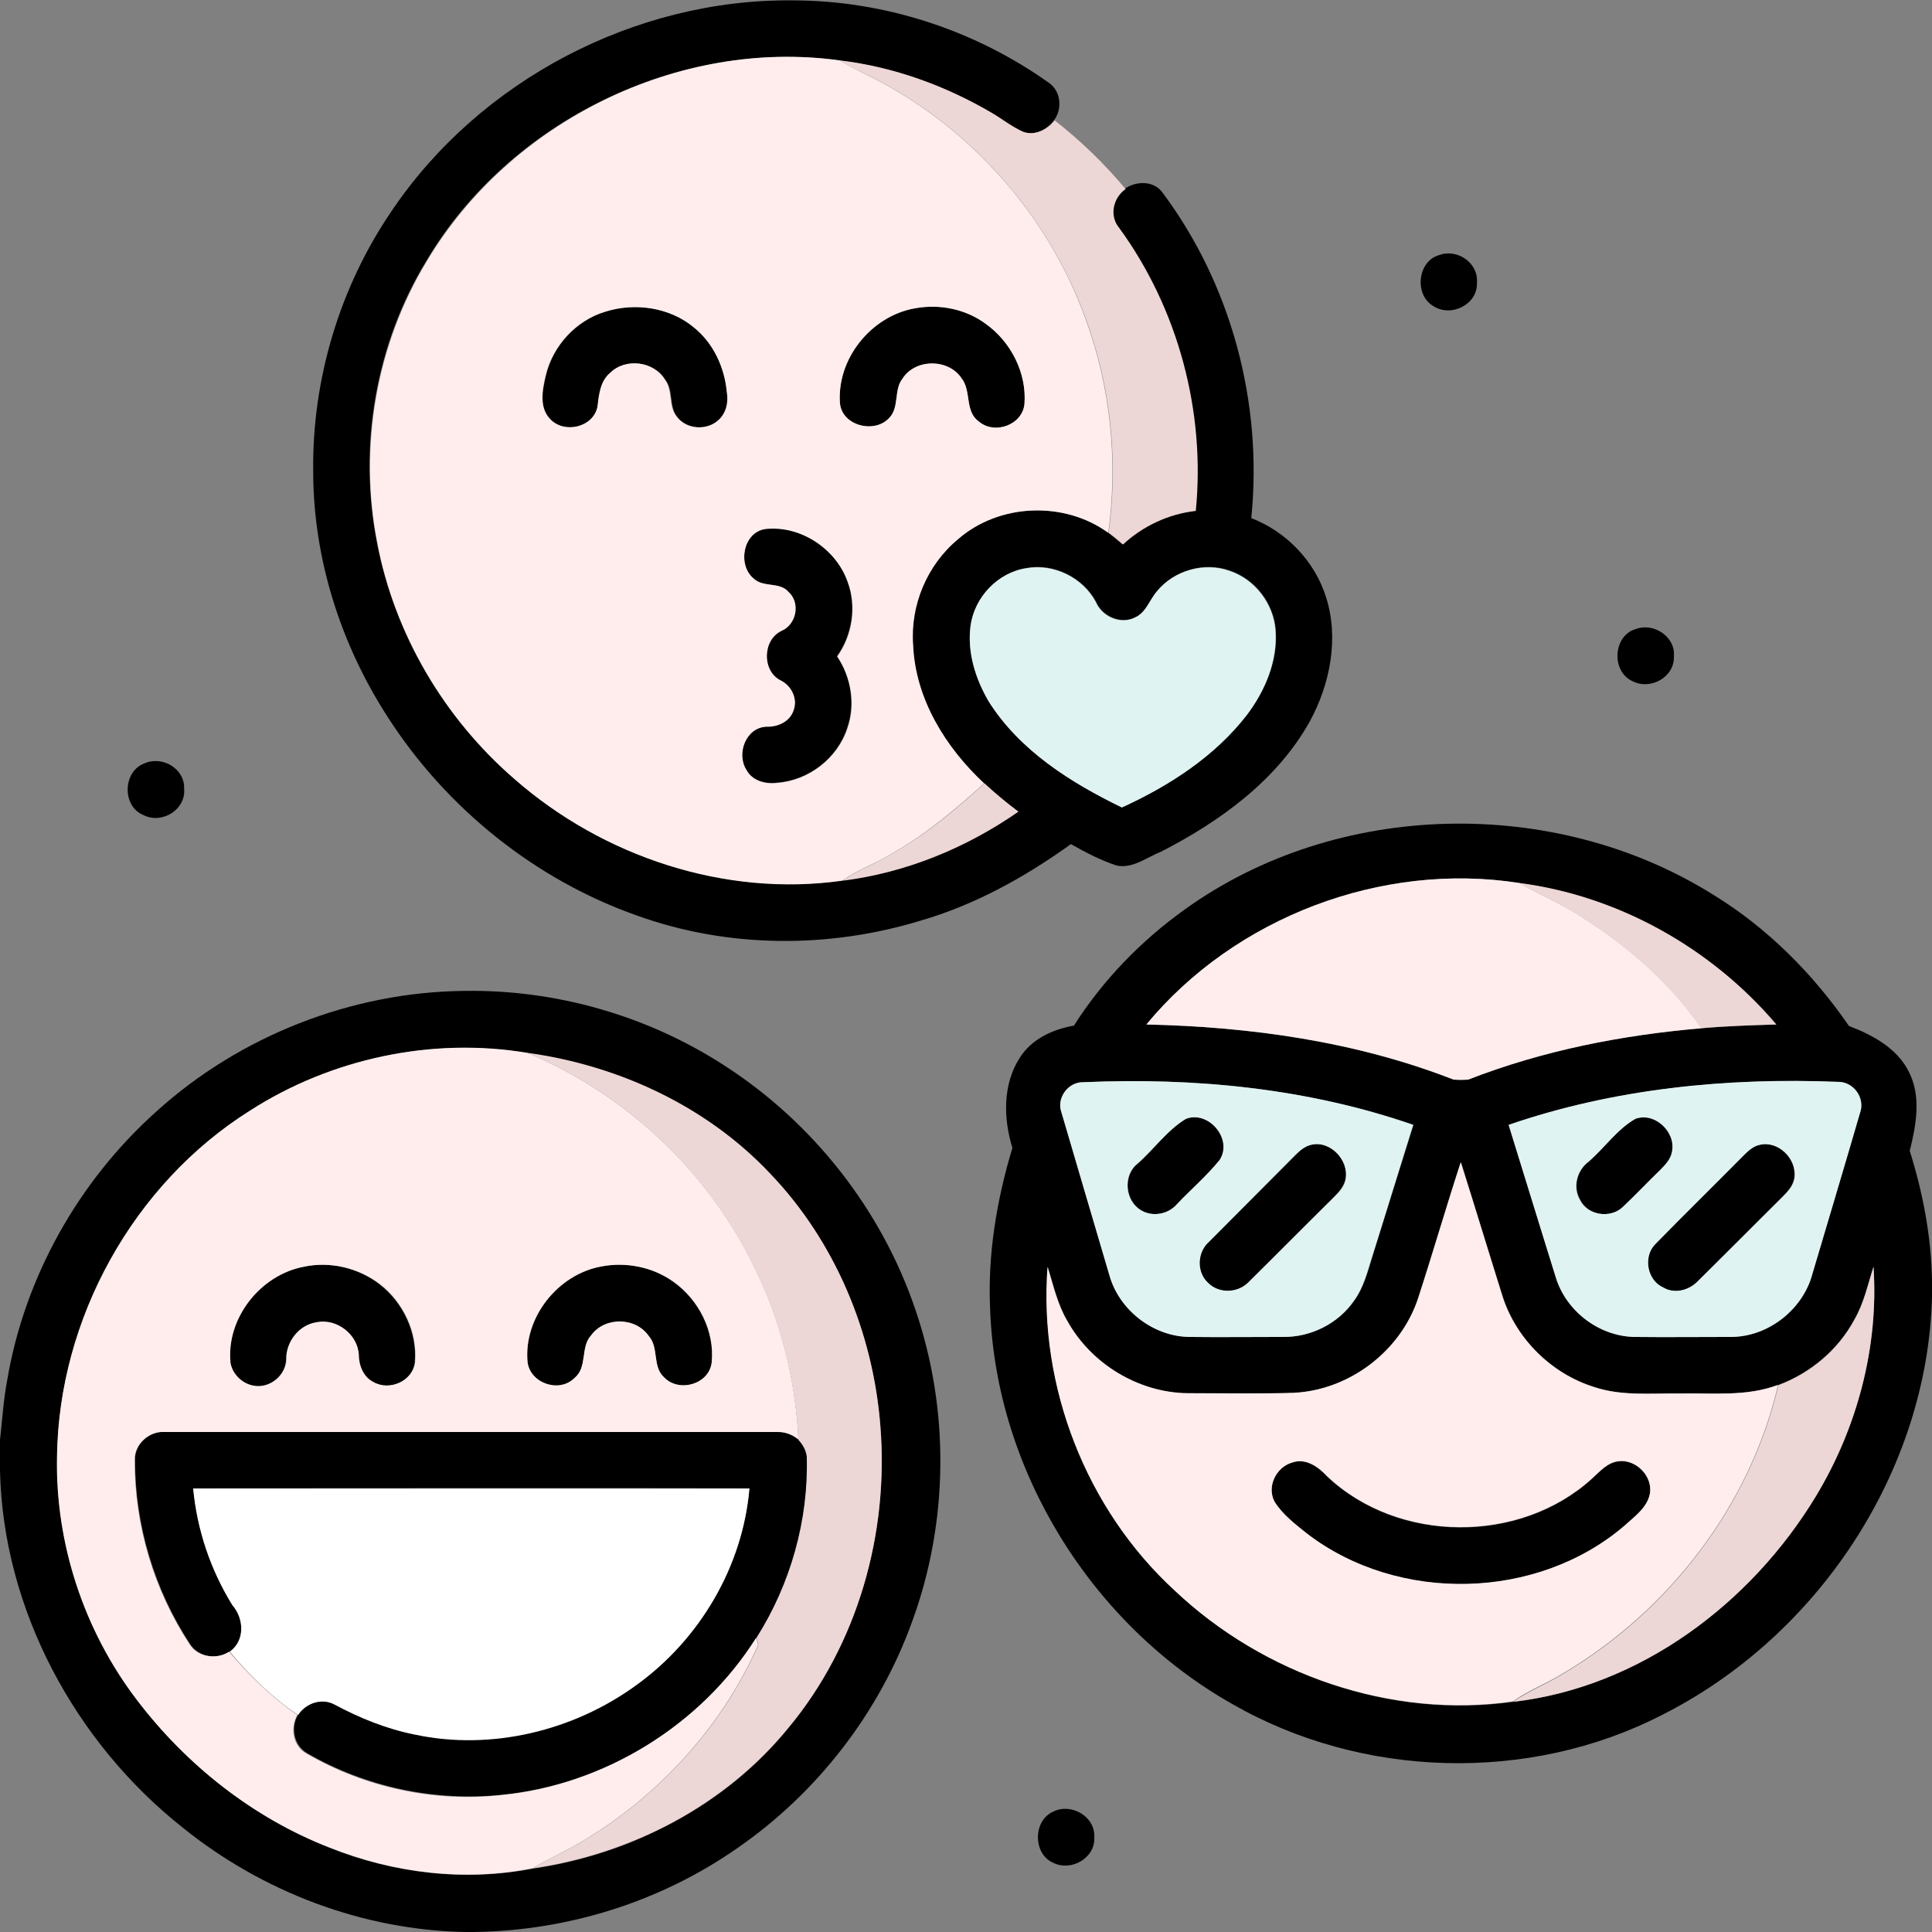
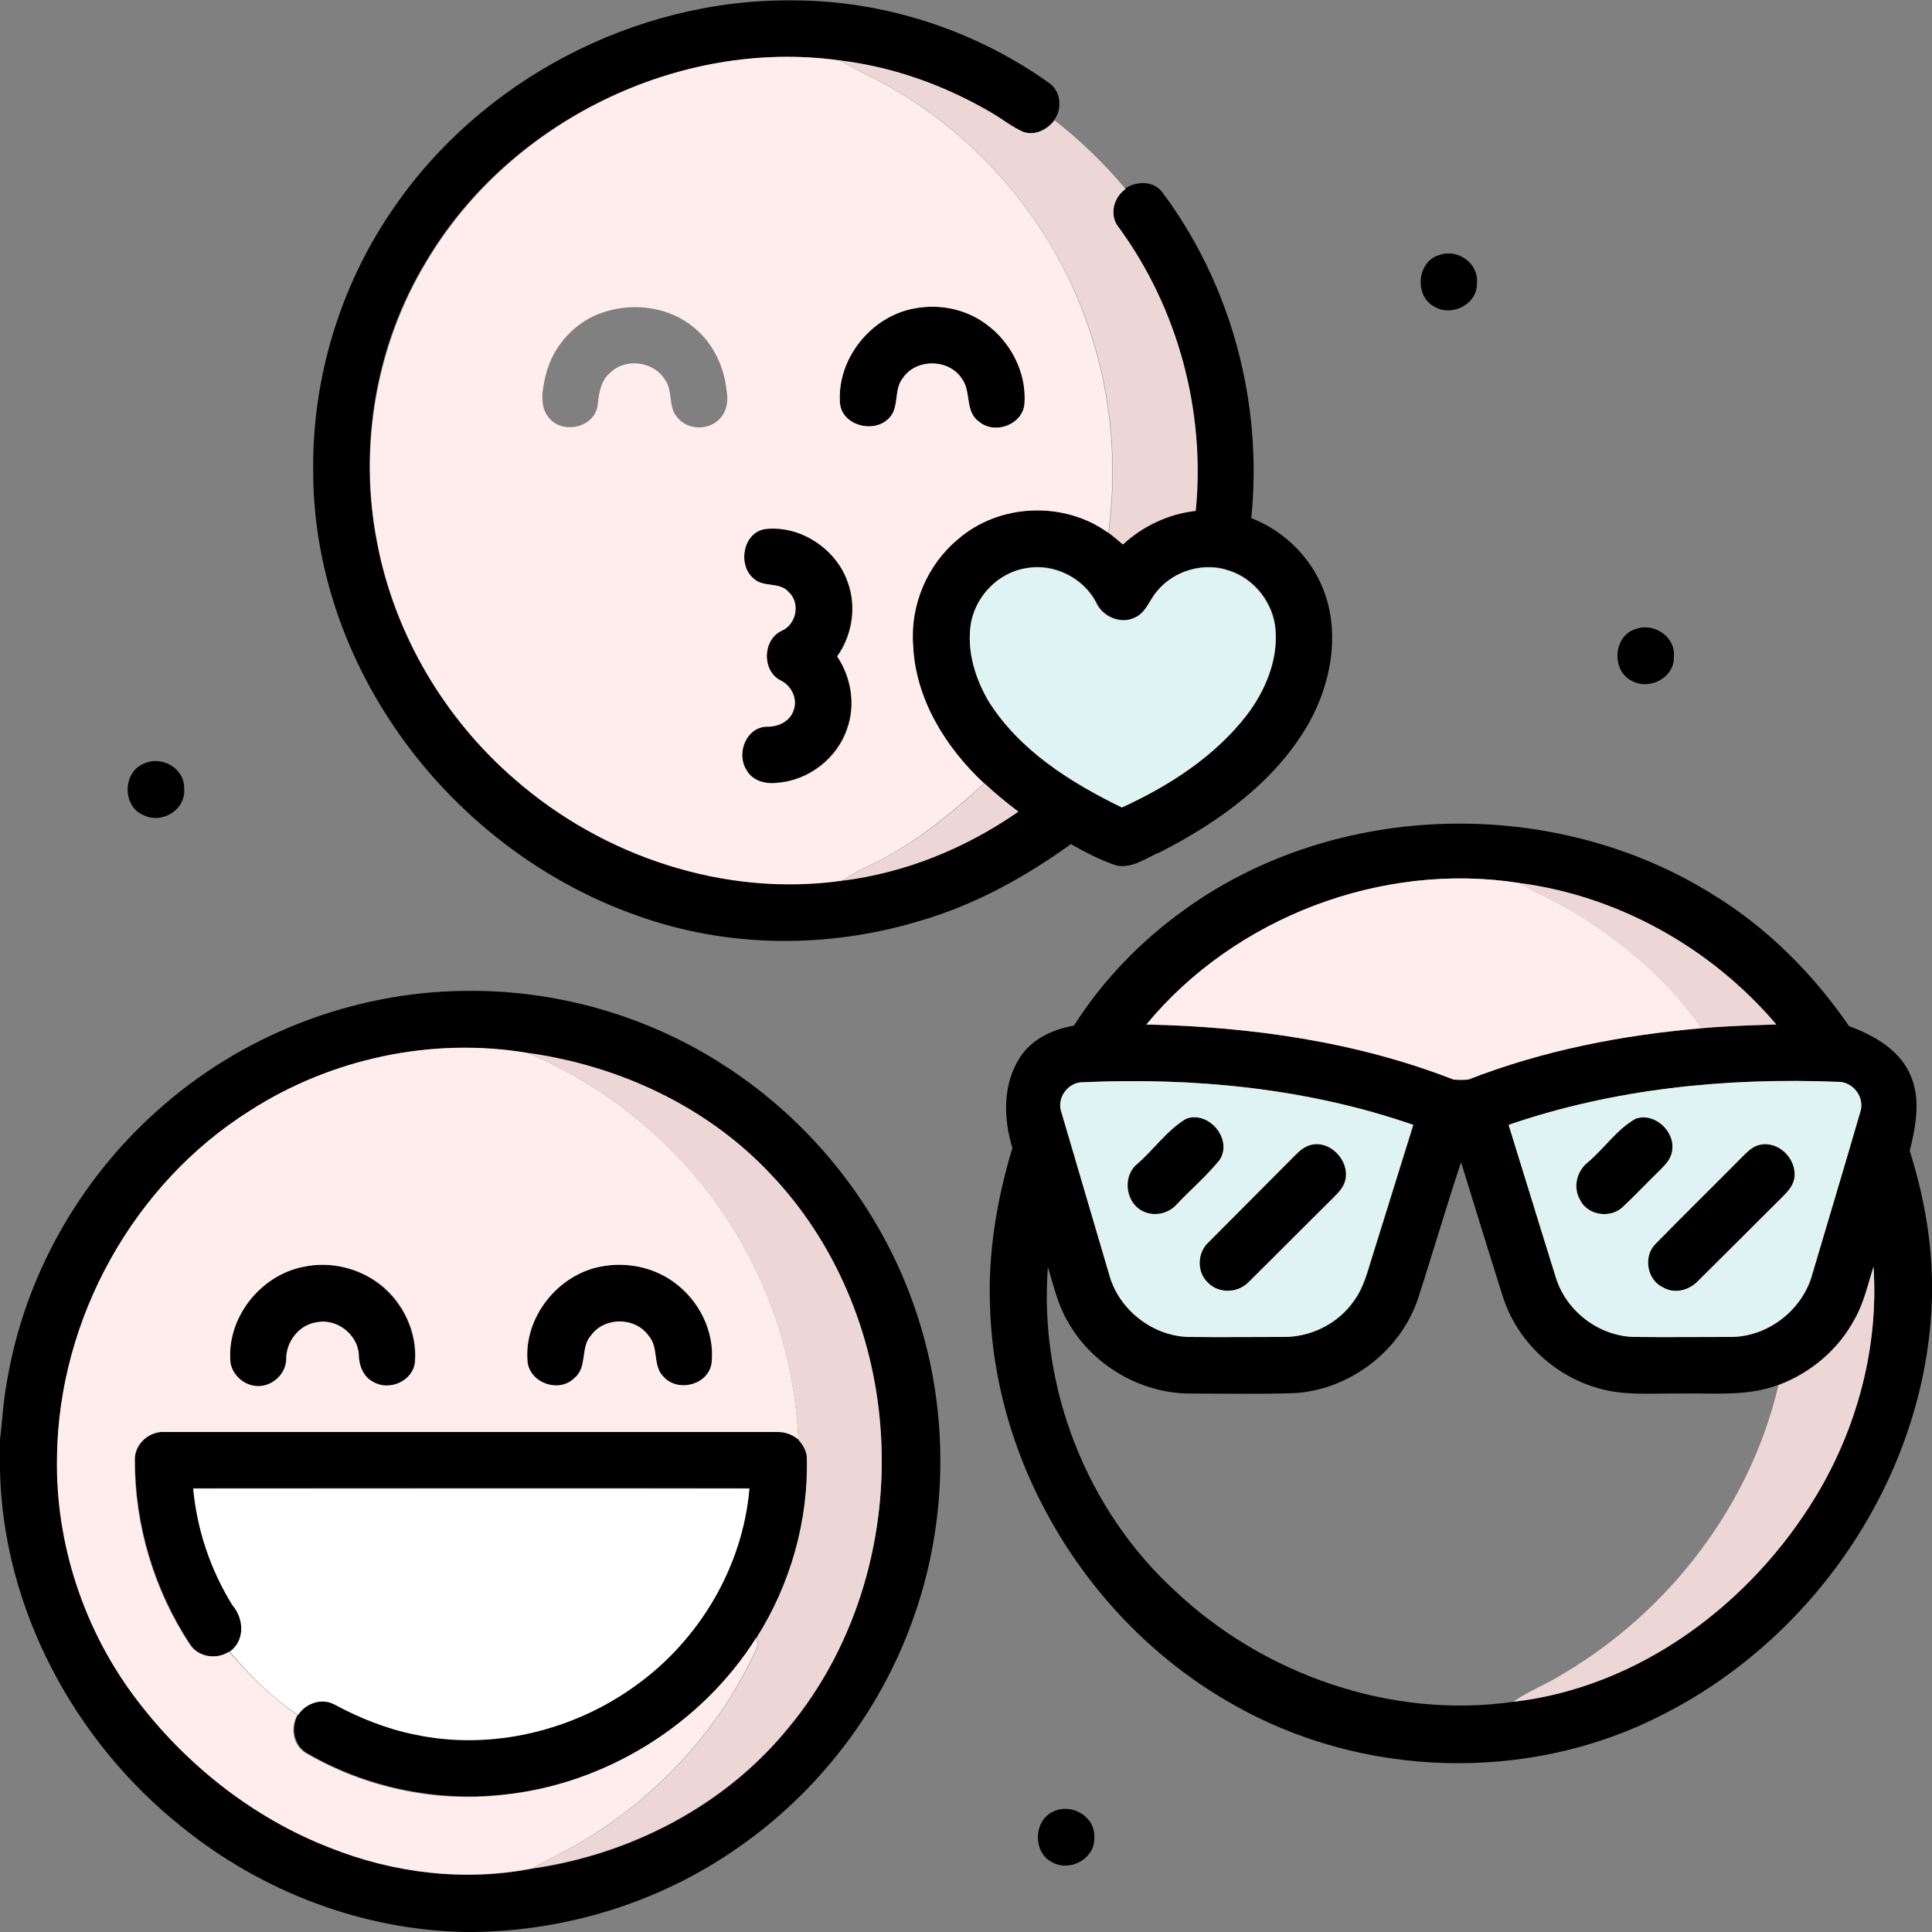
<svg xmlns="http://www.w3.org/2000/svg" version="1.1" id="Layer_1" x="0px" y="0px" viewBox="0 0 512 512" style="enable-background:new 0 0 512 512;" xml:space="preserve">
  <rect x="0" y="0" width="512" height="512" fill="#808080" stroke="none" />
  <style type="text/css">
	.st0{fill:#FFEDED;}
	.st1{fill:#EDD6D6;}
	.st2{fill:#DFF3F2;}
	.st3{fill:#FFFFFF;}
</style>
  <g id="_x23_000000ff">
    <path d="M103.8,55.9c23.3-34.6,64.5-56.2,106.2-55.8c24.2,0,48.2,7.8,67.9,21.8c3.3,2.2,3.7,7,1.4,10c-1.9,2.5-5.3,4.2-8.4,3   c-2.9-1.3-5.4-3.3-8.1-4.9c-12.4-7.3-26.2-12.3-40.5-14c-42.7-5.8-87.4,16.2-109.3,53.1c-13.5,22.1-18.1,49.3-13.1,74.7   c4.6,24.2,17.8,46.6,36.4,62.6c23.5,20.6,55.8,31.3,86.8,26.9c16.8-2.1,32.7-8.7,46.6-18.3c-3.1-2.4-6.2-4.9-9-7.5   c-10.2-9.5-18.2-22.3-18.8-36.6c-0.8-10.6,3.7-21.3,11.9-28.1c10.9-9.4,28.1-10.1,39.8-1.7c1.3,1,2.6,2.1,3.8,3.1   c5.3-4.9,12.1-8.1,19.3-8.9c2.6-26.4-4.7-53.6-20.3-75c-2.6-3.2-1.6-8,1.7-10.3c2.9-2,7.4-2.2,9.8,0.8c18.4,24.5,26.8,56,23.7,86.5   c9.3,3.6,16.8,11.4,19.8,20.9c3.5,10.9,1.1,23.1-4.3,33c-8.7,15.6-23.8,26.5-39.4,34.5c-3.8,1.5-7.4,4.5-11.7,3.7   c-4.3-1.4-8.3-3.5-12.2-5.7c-12.1,8.7-25.4,16.1-39.9,20.3c-24.3,7.4-50.9,7.3-74.9-1.3c-27.1-9.5-50.7-28.5-66.2-52.6   c-12.5-19.3-19.8-42.1-19.8-65.2C82.7,100.6,90,76.1,103.8,55.9 M257.2,165.9c-0.9,7,1.3,14,4.9,19.9c8.2,13,21.7,21.5,35.3,28.1   c12.5-5.7,24.6-13.5,33.1-24.5c4.8-6.4,8.2-14.3,7.6-22.4c-0.5-7.1-5.5-13.6-12.2-15.8c-6.7-2.4-14.7-0.1-19.2,5.4   c-2,2.3-2.9,5.7-5.9,7c-3.8,1.9-8.7-0.3-10.3-4.1c-3.5-6.5-11.2-10.3-18.4-9C264.5,151.7,258.2,158.3,257.2,165.9z" />
    <path d="M381.4,67.6c4.8-1.8,10.5,2.1,10,7.4c0.2,5.7-6.8,9.1-11.4,6.2C374.7,78.3,375.6,69.2,381.4,67.6z" />
    <path d="M242.5,81.7c6.5-1.2,13.4,0.2,18.7,4.1c6.7,4.7,10.9,13,10.3,21.2c-0.5,5.6-7.9,8.3-12.1,4.7c-3.8-2.7-1.9-8.1-4.6-11.5   c-3.5-5.2-12.2-5.1-15.6,0.1c-2.4,3-0.8,7.5-3.5,10.4c-3.8,4.3-12.5,2.3-13.1-3.8C221.7,95.1,230.9,83.7,242.5,81.7z" />
-     <path d="M160.4,82.6c7.9-2.6,17.2-1.1,23.6,4.2c5.1,4.1,8.1,10.6,8.7,17.1c0.5,2.7-0.2,5.7-2.3,7.5c-3.1,2.7-8.4,2.4-10.9-0.9   c-2.3-2.8-0.9-7-3.2-9.9c-3-4.9-10.4-5.8-14.5-1.8c-2.7,2.2-3,5.9-3.4,9.1c-1.2,5.4-8.8,7.1-12.5,3.2c-3.1-3.1-2.1-7.8-1.2-11.6   C146.5,91.7,152.7,85,160.4,82.6z" />
    <path d="M199.7,153.3c-4.4-3.6-2.8-12.3,3.1-13.2c9.4-1,18.8,5.2,21.8,14.1c2.4,6.5,1.2,14.1-2.8,19.7c3.7,5.5,4.9,12.7,2.7,19   c-2.6,8-10.3,14-18.7,14.5c-3.1,0.4-6.6-0.6-8.1-3.5c-2.7-4.2-0.1-11.1,5.3-11.4c3.1,0.1,6.5-1.5,7.3-4.6c1.1-3.1-0.8-6.4-3.6-7.7   c-4.9-2.6-4.7-10.7,0.3-13.1c3.9-1.7,5.1-7.4,1.9-10.3C206.6,154.1,202.3,155.8,199.7,153.3z" />
    <path d="M433.5,166.7c4.8-1.8,10.6,2.1,10.1,7.3c0.2,5.5-6.3,9-11,6.5C426.9,177.9,427.5,168.4,433.5,166.7z" />
    <path d="M38.3,202.3c4.7-2.1,10.7,1.4,10.5,6.7c0.5,5.6-5.9,9.5-10.8,7C32.3,213.7,32.5,204.4,38.3,202.3z" />
    <path d="M314,241c40.3-29,98-30.2,140-3.9c14.4,8.8,26.5,21,36,34.8c6.3,2.4,12.8,5.9,15.9,12.2c3.3,6.5,1.9,14.1,0.2,20.9   c3.5,11.1,5.7,22.7,5.9,34.4v4.3c-1.2,46.4-30.4,90.1-71.6,110.8c-35.2,18.1-79.5,16.8-113.8-2.9c-37.2-21-62.6-61.7-64.2-104.5   c-0.7-14.5,1.7-29,5.9-42.9c-2.4-7.7-2.6-16.8,1.9-23.8c3.1-5,8.7-7.6,14.4-8.6C292.3,259.7,302.4,249.3,314,241 M303.8,271.5   c27.6,0.6,55.5,4.5,81.4,14.6c1.3,0.1,2.6,0.1,3.9,0c19.7-7.7,40.7-11.8,61.8-13.6c6.6-0.6,13.3-0.8,19.9-1   c-17.2-20.2-41.9-34.1-68.2-37.5C366.1,228.3,327.2,243.1,303.8,271.5 M281.3,294.8c4.2,14.4,8.5,28.8,12.8,43.2   c2.6,9.1,11.5,16.1,21,16.3c8.3,0.1,16.6,0,25,0c7.3,0.1,14.6-3.5,18.8-9.6c2.5-3.4,3.5-7.4,4.7-11.3c3.7-11.8,7.3-23.6,11-35.3   c-28-9.7-58-12.6-87.4-11.3C283,286.6,279.9,291,281.3,294.8 M399.8,298.1c4.2,13.5,8.3,26.9,12.5,40.4   c2.7,8.9,11.3,15.5,20.6,15.8c8.7,0.1,17.4,0,26,0c9.8-0.1,18.9-7.3,21.4-16.7c4.2-14.2,8.4-28.4,12.6-42.6c1.5-4-1.7-8.4-5.9-8.3   C457.6,285.6,427.7,288.5,399.8,298.1 M375.8,344.1c-4.6,13.9-18.2,24.3-32.9,25.1c-9.3,0.3-18.7,0.1-28,0.1   c-13.1-0.2-25.7-7.8-32-19.2c-2.6-4.4-3.7-9.5-5.2-14.3c-2.4,31.8,10.2,64.3,33.7,85.8c23.6,22.3,57.4,34,89.6,29.4   c33.6-3.8,63.1-26.1,80.3-54.6c10.9-18.1,16.6-39.5,15.2-60.7c-1.5,4.7-2.6,9.6-5,13.9c-4.3,8-11.7,14.2-20.2,17.4   c-8.4,3.2-17.5,2.1-26.3,2.3c-7.5-0.1-15.2,0.7-22.4-1.7c-11.3-3.5-20.7-12.6-24.3-23.9c-3.8-11.9-7.4-23.8-11.1-35.7   C383.2,320,379.7,332.1,375.8,344.1z" />
    <path d="M41.5,294.5c22.1-20,51.7-31.6,81.5-31.9c24.2-0.4,48.4,6.5,68.7,19.6c23.6,15.1,41.9,38.3,50.9,64.9   c9.1,26.6,8.8,56.3-0.9,82.7c-8.7,24.1-25.1,45.3-46.2,59.9c-20.4,14.3-45.1,22-70,22.3h-2.2c-27.1-0.5-53.7-10.6-74.8-27.6   C19.9,461.8,0.8,426.5,0,389.7v-8.1c0.6-5.3,0.9-10.5,1.9-15.8C6.5,338.5,20.8,313,41.5,294.5 M66.3,294.3   c-31,19.4-50.8,55.2-51.1,91.7c-0.5,23.1,7.1,46.2,21.1,64.5c13.2,17.2,30.8,31.3,51.1,39.2c17,6.8,35.9,9,53.9,5.5   c26-3.8,50.9-16.7,67.6-37.2c18.3-22.1,26.7-51.6,24.4-80c-1.9-24.8-12-49-29.3-67c-16.8-17.8-40.2-28.6-64.3-31.9   C114.5,274.8,87.8,280.5,66.3,294.3z" />
    <path d="M314.3,296.5c6-2.3,12.5,5.4,9,10.9c-3.4,4.2-7.6,7.8-11.3,11.7c-2.3,2.7-6.6,3.5-9.6,1.6c-4.2-2.5-4.8-9.2-0.9-12.3   C305.8,304.6,309.3,299.5,314.3,296.5z" />
    <path d="M433.4,296.5c5.1-1.8,10.7,3.5,9.8,8.6c-0.3,2-1.7,3.5-3.1,4.9c-3.4,3.3-6.6,6.7-10,9.9c-3.3,3.1-9.3,2.2-11.3-1.9   c-2-3.4-0.9-7.8,2.2-10.1C425.2,304.2,428.5,299.2,433.4,296.5z" />
    <path d="M347.4,303.4c5.1-1.3,10.3,4.1,9.1,9.2c-0.5,2.2-2.2,3.7-3.6,5.2c-7.4,7.3-14.7,14.7-22.1,22c-2.8,3-7.9,3.1-10.8,0.1   c-3-2.8-2.8-8,0.2-10.7c7.7-7.7,15.4-15.4,23-23.1C344.4,305,345.7,303.8,347.4,303.4z" />
    <path d="M466.3,303.4c4.9-1.2,9.8,3.6,9.2,8.5c-0.2,2.2-1.8,3.9-3.3,5.4c-7.5,7.5-15,15-22.6,22.5c-2.3,2.2-6,3.2-8.9,1.4   c-4.3-1.9-5.4-8.2-2.1-11.5c7.6-7.7,15.4-15.4,23-23.1C463,305.3,464.4,303.8,466.3,303.4z" />
    <path d="M80.5,335.7c7-1.5,14.5,0.3,20.1,4.7c6.2,4.8,10,12.8,9.3,20.7c-0.6,5-6.9,7.7-11.1,5.2c-2.7-1.4-3.8-4.4-3.8-7.2   c-0.2-5.4-5.8-9.7-11.2-8.6c-4.6,0.7-8.1,5.2-8,9.8c-0.1,4-3.9,7.4-7.9,7.1c-3.3-0.1-6.3-2.8-6.9-6.1   C59.9,349.4,69,337.9,80.5,335.7z" />
    <path d="M159.5,335.6c6.5-1.3,13.5,0.2,18.9,4.1c6.8,4.8,11,13.2,10.2,21.5c-0.8,5.7-8.7,7.9-12.6,3.9c-3.2-2.9-1.3-7.9-4.1-11   c-3.4-5-11.6-5.1-15.2-0.2c-3,3.2-0.9,8.5-4.5,11.4c-4,4.1-11.8,1.4-12.4-4.3C138.8,349.1,147.9,337.7,159.5,335.6z" />
    <path d="M35.8,387c-0.2-4.3,3.9-7.9,8.1-7.5c54,0,108,0,162.1,0c2.1-0.1,4.1,0.7,5.7,2c1.1,1.3,2,2.7,2.2,4.4   c0.5,16.9-4.3,33.8-13.3,48c-14.6,23.1-40.2,39-67.4,41.7c-17.8,1.9-36.3-2-51.8-11c-3.5-2-4.4-6.8-2.4-10.2c2-3.1,6.3-4.6,9.6-2.8   c6.7,3.6,13.9,6.6,21.4,8c20.2,4.2,42-1,58.6-13.1c16.8-12,28.3-31.4,30-52.1c-49.1-0.1-98.3,0-147.4,0c1.1,10.9,4.7,21.6,10.4,31   c3.1,3.5,3.3,9.4-0.7,12.3c-3.3,2.2-8.3,1.5-10.5-2C40.9,421.3,35.8,404.1,35.8,387z" />
-     <path d="M342.4,387.6c3.6-1.3,7,1.2,9.3,3.7c18.8,17.8,51.1,18,70.2,0.6c2.1-1.9,4.1-4.3,7.1-4.6c4.7-0.6,9.1,4.1,8.2,8.8   c-0.8,3.7-4.2,5.9-6.8,8.4c-23.1,19.7-59.8,20.4-83.9,2.1c-3.2-2.6-6.5-5.1-8.7-8.5C335.6,394,338.2,388.8,342.4,387.6z" />
    <path d="M279.1,480.1c4.8-2.4,11.2,1.3,10.9,6.8c0.3,5.5-6.1,9.1-10.8,6.8C273.7,491.4,273.7,482.5,279.1,480.1z" />
  </g>
  <g id="_x23_ffe66bff">
    <path class="st0" d="M113.2,69.1c22-36.9,66.7-59,109.3-53.1c2,1.2,4.1,2.3,6.1,3.3c27.1,12.9,48.8,36.8,59,65   c6.7,18.1,8.7,37.8,6.1,56.9c-11.7-8.5-28.9-7.8-39.8,1.7c-8.2,6.8-12.7,17.5-11.9,28.1c0.6,14.2,8.6,27.1,18.8,36.6   c-7.6,6.9-15.6,13.6-24.6,18.7c-4.2,2.6-9,4.2-13,7.1c-31.1,4.4-63.4-6.4-86.8-26.9c-18.6-16.1-31.8-38.4-36.4-62.6   C95,118.5,99.7,91.3,113.2,69.1 M242.5,81.7c-11.6,2-20.8,13.4-19.9,25.2c0.6,6,9.3,8.1,13.1,3.8c2.7-2.8,1.1-7.4,3.5-10.4   c3.4-5.3,12.1-5.3,15.6-0.1c2.7,3.4,0.8,8.8,4.6,11.5c4.2,3.6,11.6,0.9,12.1-4.7c0.6-8.2-3.6-16.4-10.3-21.2   C255.9,81.9,249,80.5,242.5,81.7 M160.4,82.6c-7.8,2.3-13.9,9-15.8,16.9c-0.9,3.8-1.8,8.5,1.2,11.6c3.7,3.9,11.3,2.2,12.5-3.2   c0.4-3.2,0.7-6.9,3.4-9.1c4-4,11.5-3.1,14.5,1.8c2.2,2.9,0.8,7.1,3.2,9.9c2.5,3.3,7.8,3.7,10.9,0.9c2.1-1.8,2.8-4.8,2.3-7.5   c-0.6-6.5-3.5-12.9-8.7-17.1C177.6,81.5,168.4,80.1,160.4,82.6 M199.7,153.3c2.6,2.5,6.9,0.8,9.3,3.6c3.2,2.9,2.1,8.6-1.9,10.3   c-5,2.4-5.2,10.5-0.3,13.1c2.8,1.3,4.6,4.7,3.6,7.7c-0.9,3.2-4.2,4.7-7.3,4.6c-5.4,0.2-8,7.1-5.3,11.4c1.5,2.9,5,3.9,8.1,3.5   c8.4-0.6,16.1-6.5,18.7-14.5c2.2-6.3,1-13.5-2.7-19c4-5.6,5.2-13.2,2.8-19.7c-3.1-8.8-12.5-15.1-21.8-14.1   C196.9,141,195.4,149.7,199.7,153.3z" />
    <path class="st0" d="M303.8,271.5c23.5-28.4,62.4-43.2,98.8-37.5c5.2,3,10.8,5.3,15.9,8.6c12.5,7.8,24,17.7,32.4,29.9   c-21.1,1.8-42,5.9-61.8,13.6c-1.3,0.1-2.6,0.1-3.9,0C359.3,276,331.4,272.1,303.8,271.5z" />
    <path class="st0" d="M66.3,294.3c21.5-13.8,48.2-19.5,73.4-15.3c25.6,10.7,47.2,30.7,59.6,55.6c7.4,14.5,11.5,30.6,12.3,46.9   c-1.6-1.3-3.6-2.1-5.7-2c-54,0-108,0-162.1,0c-4.2-0.4-8.3,3.2-8.1,7.5c-0.1,17.2,5.1,34.4,14.5,48.7c2.2,3.5,7.2,4.2,10.5,2   c5.3,6.3,11.3,12.1,18.1,16.8c-2,3.4-1.2,8.2,2.4,10.2c15.5,9,33.9,13,51.8,11c27.2-2.7,52.8-18.5,67.4-41.7   c0.1,0.5,0.4,1.5,0.5,1.9c-9.7,22-26.8,40.5-47.5,52.6c-4,2.3-8.2,4.2-12.2,6.6c-18,3.6-36.9,1.3-53.9-5.5   c-20.3-7.9-38-21.9-51.1-39.2c-14-18.4-21.6-41.5-21.1-64.5C15.6,349.5,35.4,313.7,66.3,294.3 M80.5,335.7   c-11.6,2.2-20.6,13.7-19.4,25.5c0.6,3.3,3.6,5.9,6.9,6.1c4,0.3,7.8-3.1,7.9-7.1c-0.1-4.6,3.3-9.1,8-9.8c5.3-1.1,10.9,3.2,11.2,8.6   c0,2.8,1.2,5.9,3.8,7.2c4.2,2.5,10.5-0.1,11.1-5.2c0.7-7.9-3.1-15.9-9.3-20.7C95,336,87.5,334.2,80.5,335.7 M159.5,335.6   c-11.6,2-20.8,13.5-19.7,25.3c0.7,5.7,8.4,8.3,12.4,4.3c3.6-2.9,1.5-8.2,4.5-11.4c3.6-4.9,11.7-4.8,15.2,0.2   c2.8,3.1,0.9,8.1,4.1,11c3.9,4.1,11.9,1.9,12.6-3.9c0.9-8.3-3.4-16.7-10.2-21.5C173,335.8,166,334.4,159.5,335.6z" />
-     <path class="st0" d="M375.8,344.1c3.9-12,7.4-24.1,11.3-36.1c3.8,11.9,7.4,23.8,11.1,35.7c3.7,11.2,13,20.4,24.3,23.9   c7.2,2.4,14.9,1.6,22.4,1.7c8.8-0.2,17.9,0.9,26.3-2.3c-7.4,31.9-28.9,59.8-56.9,76.4c-4.3,2.7-9.2,4.5-13.4,7.5   c-32.3,4.6-66-7.1-89.6-29.4c-23.5-21.6-36.1-54.1-33.7-85.8c1.5,4.9,2.6,9.9,5.2,14.3c6.3,11.4,18.9,19.1,32,19.2   c9.3,0,18.7,0.2,28-0.1C357.7,368.4,371.2,358,375.8,344.1 M342.4,387.6c-4.2,1.2-6.8,6.4-4.6,10.4c2.2,3.5,5.6,6,8.7,8.5   c24.1,18.4,60.8,17.6,83.9-2.1c2.6-2.4,6-4.7,6.8-8.4c1-4.6-3.5-9.3-8.2-8.8c-3,0.3-5,2.7-7.1,4.6c-19.1,17.4-51.4,17.2-70.2-0.6   C349.4,388.7,346,386.3,342.4,387.6z" />
  </g>
  <g id="_x23_ffdc30ff">
    <path class="st1" d="M222.5,16c14.3,1.7,28.1,6.7,40.5,14c2.7,1.6,5.2,3.6,8.1,4.9c3.1,1.2,6.5-0.5,8.4-3   c6.9,5.4,13.2,11.5,18.8,18.2c-3.3,2.3-4.4,7.1-1.7,10.3c15.6,21.4,22.9,48.6,20.3,75c-7.2,0.8-14,4-19.3,8.9   c-1.2-1.1-2.5-2.2-3.8-3.1c2.6-19.1,0.6-38.8-6.1-56.9c-10.3-28.2-31.9-52.1-59-65C226.6,18.3,224.5,17.2,222.5,16z" />
    <path class="st1" d="M236.3,226.3c9-5.1,17-11.7,24.6-18.7c2.9,2.7,5.9,5.2,9,7.5c-13.8,9.6-29.8,16.2-46.6,18.3   C227.4,230.5,232.1,228.9,236.3,226.3z" />
    <path class="st1" d="M402.5,234c26.4,3.4,51.1,17.3,68.2,37.5c-6.6,0.2-13.3,0.4-19.9,1c-8.4-12.2-19.9-22.1-32.4-29.9   C413.4,239.3,407.8,237,402.5,234z" />
    <path class="st1" d="M139.7,279c24.1,3.3,47.5,14.1,64.3,31.9c17.3,18,27.4,42.3,29.3,67c2.3,28.4-6,58-24.4,80   c-16.7,20.5-41.6,33.4-67.6,37.2c3.9-2.4,8.2-4.3,12.2-6.6c20.7-12.1,37.8-30.6,47.5-52.6c-0.1-0.5-0.4-1.4-0.5-1.9   c9-14.2,13.8-31.2,13.3-48c-0.2-1.7-1.1-3.2-2.2-4.4c-0.8-16.2-4.9-32.4-12.3-46.9C186.9,309.8,165.4,289.7,139.7,279z" />
    <path class="st1" d="M491.5,349.6c2.5-4.3,3.5-9.2,5-13.9c1.4,21.2-4.3,42.6-15.2,60.7c-17.2,28.5-46.7,50.7-80.3,54.6   c4.2-2.9,9.1-4.8,13.4-7.5c28-16.6,49.5-44.6,56.9-76.4C479.9,363.9,487.2,357.7,491.5,349.6z" />
  </g>
  <g id="_x23_ff815cff">
    <path class="st2" d="M257.2,165.9c1-7.6,7.2-14.2,14.8-15.3c7.2-1.3,15,2.5,18.4,9c1.6,3.8,6.5,6,10.3,4.1c3-1.3,3.9-4.7,5.9-7   c4.5-5.5,12.5-7.8,19.2-5.4c6.7,2.2,11.7,8.7,12.2,15.8c0.6,8.1-2.8,16.1-7.6,22.4c-8.5,11-20.6,18.8-33.1,24.5   c-13.6-6.6-27.1-15.1-35.3-28.1C258.5,179.9,256.3,172.9,257.2,165.9z" />
  </g>
  <g id="_x23_3498acff">
    <path class="st2" d="M281.3,294.8c-1.4-3.8,1.8-8.1,5.8-8c29.5-1.3,59.4,1.6,87.4,11.3c-3.7,11.8-7.3,23.6-11,35.3   c-1.2,3.9-2.3,8-4.7,11.3c-4.2,6.1-11.5,9.7-18.8,9.6c-8.3,0-16.6,0.1-25,0c-9.5-0.2-18.4-7.1-21-16.3   C289.8,323.6,285.5,309.2,281.3,294.8 M314.3,296.5c-5,3-8.5,8.1-12.9,11.9c-3.9,3.1-3.3,9.8,0.9,12.3c3.1,1.9,7.3,1.1,9.6-1.6   c3.7-3.9,7.9-7.5,11.3-11.7C326.8,301.9,320.3,294.2,314.3,296.5 M347.4,303.4c-1.7,0.4-3,1.6-4.1,2.7c-7.7,7.7-15.3,15.4-23,23.1   c-3,2.7-3.2,7.9-0.2,10.7c2.9,3,7.9,2.8,10.8-0.1c7.4-7.3,14.7-14.7,22.1-22c1.5-1.5,3.2-3,3.6-5.2   C357.6,307.5,352.5,302.1,347.4,303.4z" />
    <path class="st2" d="M399.8,298.1c27.9-9.6,57.8-12.6,87.2-11.4c4.2-0.1,7.4,4.3,5.9,8.3c-4.1,14.2-8.4,28.4-12.6,42.6   c-2.5,9.4-11.6,16.6-21.4,16.7c-8.7,0-17.4,0.1-26,0c-9.3-0.3-17.9-6.9-20.6-15.8C408.1,325.1,404,311.6,399.8,298.1 M433.4,296.5   c-4.9,2.8-8.2,7.8-12.5,11.4c-3,2.3-4.2,6.7-2.2,10.1c2,4.1,8,5,11.3,1.9c3.4-3.2,6.6-6.6,10-9.9c1.4-1.4,2.8-2.9,3.1-4.9   C444.1,299.9,438.5,294.6,433.4,296.5 M466.3,303.4c-1.9,0.4-3.3,1.9-4.6,3.2c-7.6,7.7-15.4,15.3-23,23.1   c-3.3,3.3-2.2,9.6,2.1,11.5c2.9,1.7,6.6,0.8,8.9-1.4c7.6-7.5,15-15,22.6-22.5c1.5-1.5,3.1-3.1,3.3-5.4   C476.1,307,471.2,302.2,466.3,303.4z" />
  </g>
  <g id="_x23_ffffffff">
    <path class="st3" d="M51.2,394.5c49.1,0,98.3,0,147.4,0c-1.8,20.7-13.2,40-30,52.1c-16.6,12.1-38.4,17.4-58.6,13.1   c-7.5-1.5-14.7-4.4-21.4-8c-3.4-1.8-7.6-0.3-9.6,2.8c-6.8-4.6-12.8-10.4-18.1-16.8c4.1-2.9,3.8-8.7,0.7-12.3   C55.8,416.1,52.2,405.4,51.2,394.5z" />
  </g>
</svg>